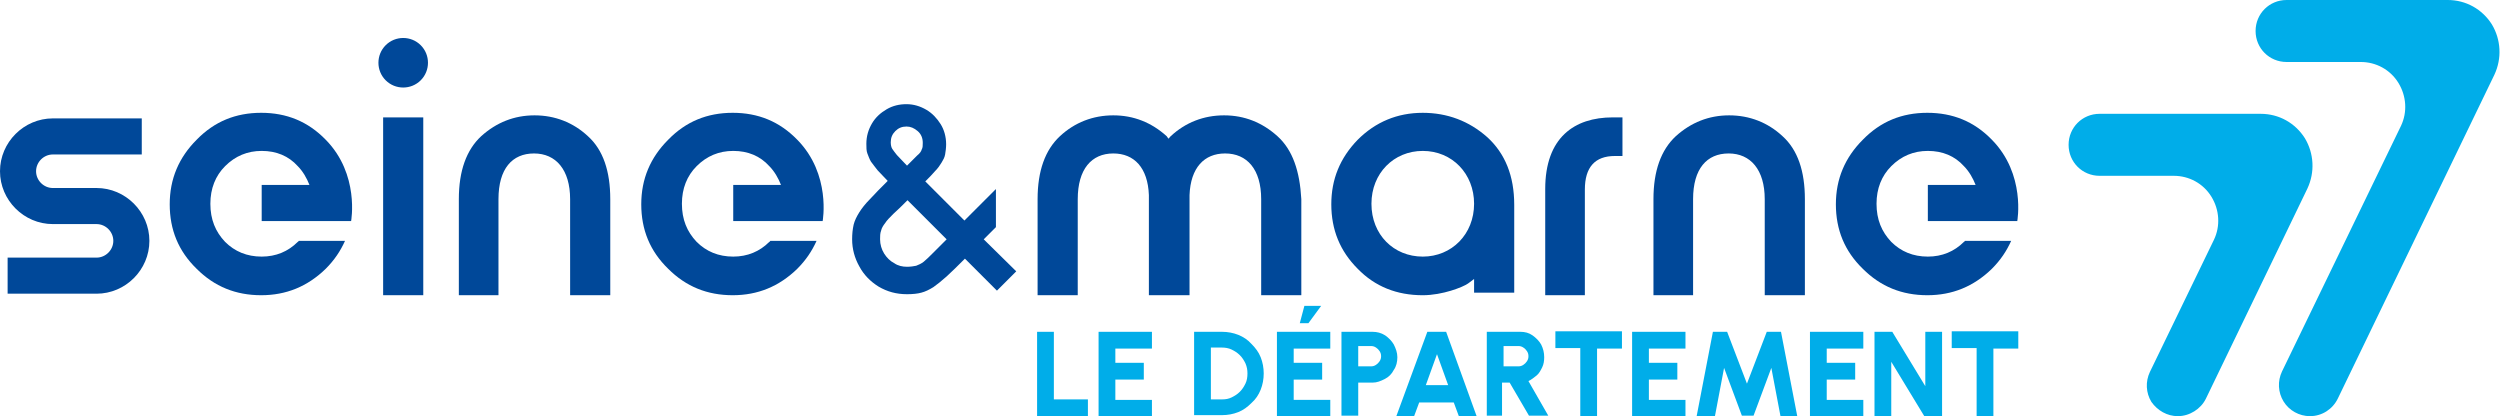
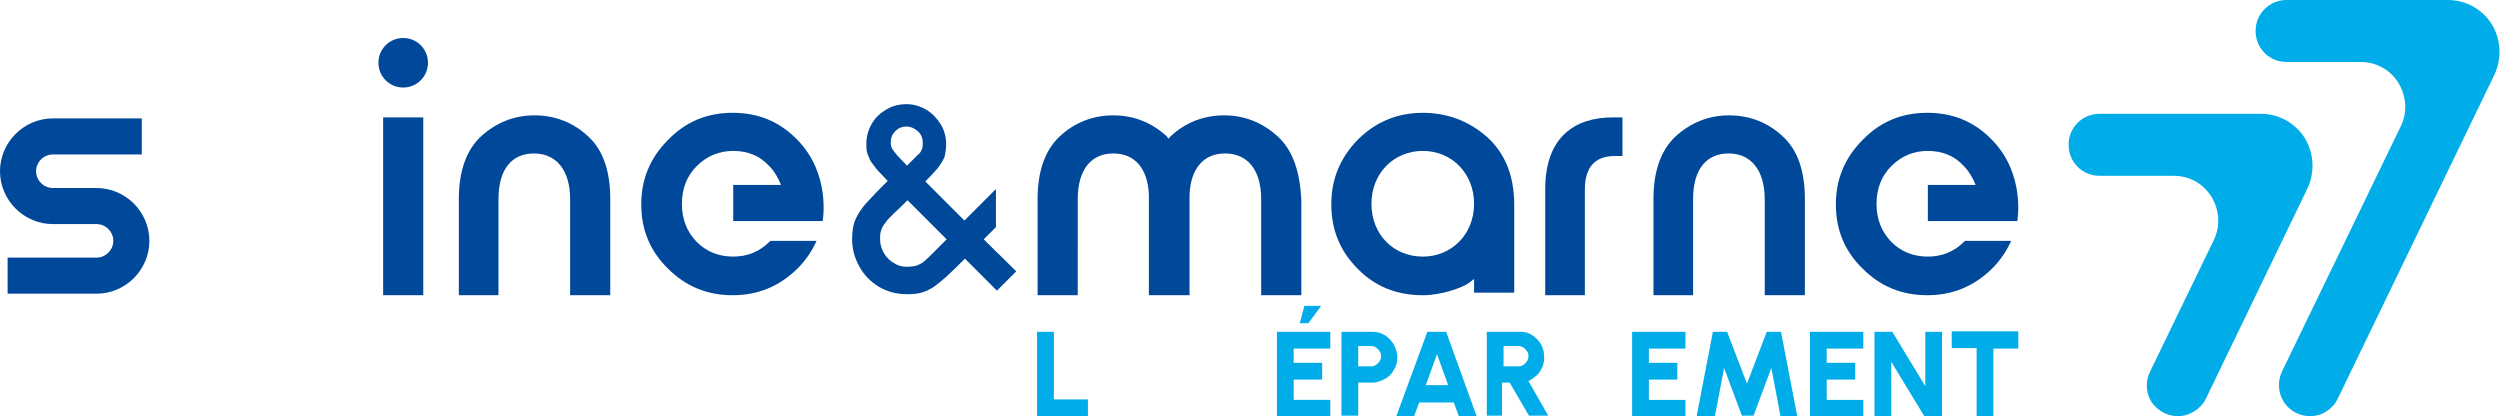
<svg xmlns="http://www.w3.org/2000/svg" version="1.0" id="Calque_1" x="0px" y="0px" viewBox="0 0 492 81.9" style="enable-background:new 0 0 492 81.9;" xml:space="preserve">
  <style type="text/css">
	.st0{fill:#00ADE9;}
	.st1{fill:#004899;}
</style>
  <g>
    <path class="st0" d="M460.1,78.4l30.8-63.7c1.5-3.2,1.3-6.9-0.5-9.9c-1.9-3-5.1-4.8-8.7-4.8h-31.7c-3.4,0-6.1,2.7-6.1,6.1   s2.7,6.1,6.1,6.1h14.6c3,0,5.8,1.5,7.4,4.1c1.6,2.6,1.8,5.8,0.5,8.5l-23.4,48.3c-0.9,1.9-0.8,4.1,0.3,5.9c1.1,1.8,3.1,2.9,5.2,2.9   C457,81.9,459.1,80.5,460.1,78.4z" />
    <path class="st0" d="M428.6,81.9c2.3,0,4.5-1.4,5.5-3.4l20-41.4c1.5-3.2,1.3-6.9-0.5-9.9c-1.9-3-5.1-4.8-8.7-4.8h-31.7   c-3.4,0-6.1,2.7-6.1,6.1c0,3.4,2.7,6.1,6.1,6.1h14.6c3,0,5.8,1.5,7.4,4.1c1.6,2.6,1.8,5.8,0.5,8.5l-12.6,26   c-0.9,1.9-0.8,4.1,0.3,5.9C424.6,80.8,426.5,81.9,428.6,81.9z" />
    <g>
      <path class="st0" d="M204.1,81.9V65.3h3.3v13.3h6.7v3.3H204.1z" />
-       <path class="st0" d="M216.2,81.9V65.3h10.5v3.3h-7.2v2.8h5.6v3.3h-5.6v4h7.2v3.3H216.2z" />
-       <path class="st0" d="M235,81.9V65.3h5.5c1.1,0,2.2,0.2,3.2,0.6c1,0.4,1.9,1,2.6,1.8c0.8,0.8,1.4,1.6,1.8,2.6    c0.4,1,0.6,2.1,0.6,3.2c0,1.1-0.2,2.2-0.6,3.2c-0.4,1-1,1.9-1.8,2.6c-0.8,0.8-1.6,1.4-2.6,1.8c-1,0.4-2.1,0.6-3.2,0.6H235z     M238.3,78.6h2.2c0.7,0,1.3-0.1,1.9-0.4c0.6-0.3,1.1-0.6,1.6-1.1c0.5-0.5,0.8-1,1.1-1.6c0.3-0.6,0.4-1.3,0.4-2    c0-0.7-0.1-1.3-0.4-2c-0.3-0.6-0.6-1.1-1.1-1.6c-0.5-0.5-1-0.8-1.6-1.1c-0.6-0.3-1.3-0.4-1.9-0.4h-2.2V78.6z" />
      <path class="st0" d="M251.3,81.9V65.3h10.5v3.3h-7.2v2.8h5.6v3.3h-5.6v4h7.2v3.3H251.3z M255.8,63.6l0.9-3.4h3.3l-2.5,3.4H255.8z" />
      <path class="st0" d="M264,81.9V65.3h6.1c0.9,0,1.7,0.2,2.5,0.7c0.7,0.5,1.3,1.1,1.7,1.8c0.4,0.8,0.7,1.6,0.7,2.5    c0,0.9-0.2,1.8-0.7,2.5c-0.4,0.8-1,1.4-1.8,1.8s-1.5,0.7-2.4,0.7h-2.8v6.5H264z M267.3,72.1h2.5c0.4,0,0.7-0.1,1-0.3    s0.5-0.4,0.7-0.7c0.2-0.3,0.3-0.6,0.3-1c0-0.4-0.1-0.7-0.3-1c-0.2-0.3-0.4-0.5-0.7-0.7c-0.3-0.2-0.6-0.3-1-0.3h-2.5V72.1z" />
      <path class="st0" d="M280.9,65.3h3.7l6,16.6h-3.5l-1-2.7h-6.8l-1,2.7h-3.5L280.9,65.3z M280.6,75.8h4.4l-2.2-6.1L280.6,75.8z" />
      <path class="st0" d="M292.6,81.9V65.3h6.6c0.9,0,1.7,0.2,2.4,0.7c0.7,0.5,1.3,1.1,1.7,1.8c0.4,0.8,0.6,1.6,0.6,2.5    c0,0.7-0.1,1.4-0.4,2c-0.3,0.6-0.6,1.2-1.1,1.6s-1,0.8-1.6,1.1l3.9,6.8h-3.8l-3.8-6.5h-1.5v6.5H292.6z M295.9,72.1h2.9    c0.4,0,0.7-0.1,1-0.3s0.5-0.4,0.7-0.7c0.2-0.3,0.3-0.6,0.3-1c0-0.4-0.1-0.7-0.3-1c-0.2-0.3-0.4-0.5-0.7-0.7    c-0.3-0.2-0.6-0.3-1-0.3h-2.9V72.1z" />
-       <path class="st0" d="M319.2,65.3v3.3h-4.9v13.3H311V68.5h-4.9v-3.3H319.2z" />
      <path class="st0" d="M321.2,81.9V65.3h10.5v3.3h-7.2v2.8h5.6v3.3h-5.6v4h7.2v3.3H321.2z" />
      <path class="st0" d="M333.9,81.9l3.2-16.6h2.8l3.9,10.2l3.9-10.2h2.8l3.2,16.6h-3.3l-1.8-9.5l-3.5,9.4h-2.3l-3.5-9.4l-1.8,9.5    H333.9z" />
      <path class="st0" d="M356.2,81.9V65.3h10.5v3.3h-7.2v2.8h5.6v3.3h-5.6v4h7.2v3.3H356.2z" />
      <path class="st0" d="M368.9,81.9V65.3h3.5l6.5,10.7V65.3h3.3v16.6h-3.5l-6.5-10.7v10.7H368.9z" />
      <path class="st0" d="M397.2,65.3v3.3h-4.9v13.3H389V68.5h-4.9v-3.3H397.2z" />
    </g>
    <g>
      <path class="st1" d="M290.1,57.7v-2.8c-0.2,0.2-0.7,0.5-1.2,0.9c-1,0.7-5,2.3-8.9,2.3c-5.1,0-9.4-1.7-12.8-5.2    c-3.5-3.5-5.2-7.7-5.2-12.7c0-4.9,1.7-9.1,5.2-12.7c3.5-3.5,7.8-5.3,12.8-5.3c4.8,0,9.1,1.6,12.7,4.8c3.5,3.2,5.3,7.6,5.3,13.3    v17.3H290.1z M280,50.5c5.7,0,10.1-4.4,10.1-10.4c0-5.9-4.3-10.4-10.1-10.4c-5.7,0-10.1,4.4-10.1,10.4    C269.9,46.2,274.3,50.5,280,50.5z" />
      <path class="st1" d="M251.4,26.8c-3-2.7-6.5-4.1-10.5-4.1c-4,0-7.6,1.4-10.5,4.1c-0.1,0.1-0.3,0.3-0.4,0.5    c-0.1-0.1-0.3-0.3-0.4-0.5c-3-2.7-6.5-4.1-10.5-4.1c-4,0-7.6,1.4-10.5,4.1c-2.9,2.7-4.4,6.8-4.4,12.4v18.9h7.9V39.2    c0-5.9,2.7-9,7-9c4.1,0,6.8,2.8,7,8.2c0,0.3,0,0.5,0,0.8v18.9h0.1h7.8h0.1V39.2c0-0.3,0-0.5,0-0.8c0.2-5.4,2.9-8.2,7-8.2    c4.3,0,7.1,3.1,7.1,9v18.9h7.9V39.2C255.8,33.7,254.4,29.5,251.4,26.8z" />
      <path class="st1" d="M311.9,58.1h-7.8V37.2c0-10.1,5.7-14.1,13.3-14.1h1.9v7.6h-1.5c-3.9,0-5.9,2.2-5.9,6.6V58.1z" />
      <path class="st1" d="M333.3,58.1h-7.9V39.2c0-5.6,1.5-9.7,4.4-12.4c3-2.7,6.5-4.1,10.5-4.1c4,0,7.6,1.4,10.5,4.1    c3,2.7,4.4,6.9,4.4,12.4v18.9h-7.9V39.2c0-5.8-2.8-9-7.1-9c-4.3,0-7,3-7,9V58.1z" />
      <path class="st1" d="M379.3,43.5H397c0,0,1.7-9.2-5-16c-3.5-3.6-7.7-5.3-12.7-5.3c-5,0-9.2,1.7-12.7,5.3    c-3.5,3.5-5.3,7.7-5.3,12.7c0,5,1.7,9.2,5.3,12.7c3.5,3.5,7.7,5.2,12.7,5.2c4.9,0,9.1-1.7,12.7-5.2c1.7-1.7,2.9-3.5,3.8-5.5h-9.1    c-0.1,0.1-0.1,0.2-0.2,0.2c-1.9,1.9-4.3,2.9-7.1,2.9c-2.9,0-5.3-1-7.2-2.9c-1.9-2-2.9-4.4-2.9-7.5c0-3,1-5.5,2.9-7.4    c2-2,4.4-3,7.2-3c2.9,0,5.3,1,7.1,3c1,1,1.8,2.4,2.3,3.7h-9.4V43.5z" />
    </g>
    <g>
      <path class="st1" d="M178.5,57.9c-2.1,0-3.9-0.5-5.6-1.5c-1.6-1-2.9-2.3-3.8-4c-0.9-1.6-1.4-3.4-1.4-5.3c0-1.1,0.1-2,0.3-2.9    c0.2-0.8,0.6-1.6,1.1-2.4c0.5-0.8,1.2-1.7,2.1-2.6c0.9-1,2.1-2.2,3.5-3.6c-0.8-0.8-1.4-1.5-2-2.1c-0.5-0.6-0.9-1.2-1.3-1.7    c-0.3-0.5-0.5-1.1-0.7-1.6s-0.2-1.2-0.2-1.9c0-1.5,0.4-2.8,1.1-4c0.7-1.2,1.7-2.1,2.9-2.8c1.2-0.7,2.5-1,3.9-1    c1.4,0,2.7,0.4,3.9,1.1c1.2,0.7,2.1,1.7,2.8,2.8s1.1,2.5,1.1,4c0,0.7-0.1,1.4-0.2,2c-0.1,0.6-0.4,1.1-0.7,1.6    c-0.3,0.5-0.7,1.1-1.3,1.7c-0.5,0.6-1.2,1.3-1.9,2l7.7,7.7l6.2-6.2v7.5l-2.4,2.4l6.4,6.3l-3.8,3.8l-6.3-6.3    c-1.4,1.4-2.6,2.6-3.6,3.5c-1,0.9-1.9,1.6-2.6,2.1c-0.8,0.5-1.6,0.9-2.4,1.1C180.6,57.8,179.6,57.9,178.5,57.9z M178.5,52.5    c0.7,0,1.3-0.1,1.8-0.2c0.5-0.2,1-0.4,1.5-0.8c0.5-0.4,1.1-1,1.8-1.7c0.7-0.7,1.6-1.6,2.7-2.7l-7.7-7.7c-1.1,1.1-2,2-2.8,2.7    c-0.7,0.7-1.3,1.3-1.6,1.8c-0.4,0.5-0.7,1-0.8,1.5c-0.2,0.5-0.2,1.1-0.2,1.7c0,1,0.3,2,0.8,2.8c0.5,0.8,1.2,1.5,2,1.9    C176.7,52.3,177.6,52.5,178.5,52.5z M178.5,32.6c0.9-0.9,1.5-1.5,2-2c0.5-0.4,0.8-0.8,0.9-1.2c0.2-0.3,0.2-0.8,0.2-1.3    c0-0.9-0.3-1.7-1-2.3c-0.7-0.6-1.4-0.9-2.2-0.9c-0.9,0-1.6,0.3-2.2,0.9c-0.6,0.6-0.9,1.3-0.9,2.2c0,0.5,0.1,1,0.3,1.3    s0.5,0.7,0.9,1.2C177.1,31.1,177.7,31.8,178.5,32.6z" />
    </g>
    <g>
      <g>
        <path class="st1" d="M19,57.8H1.5v-7.1H19c1.8,0,3.3-1.5,3.3-3.3c0-1.8-1.5-3.3-3.3-3.3h-8.6C4.7,44.1,0,39.4,0,33.7     s4.7-10.4,10.4-10.4h17.5v7.1H10.4c-1.8,0-3.3,1.5-3.3,3.3c0,1.8,1.5,3.3,3.3,3.3H19c5.7,0,10.4,4.7,10.4,10.4S24.7,57.8,19,57.8     z" />
      </g>
      <path class="st1" d="M75.9,8.9c1.9-1.9,5-1.9,6.9,0c1.9,1.9,1.9,5,0,6.9c-1.9,1.9-5,1.9-6.9,0C74,13.9,74,10.8,75.9,8.9z     M75.4,58.1v-35h7.9v35H75.4z" />
      <path class="st1" d="M98.2,58.1h-7.9V39.2c0-5.6,1.5-9.7,4.4-12.4c3-2.7,6.5-4.1,10.5-4.1c4,0,7.6,1.4,10.5,4.1    c3,2.7,4.4,6.9,4.4,12.4v18.9h-7.9V39.2c0-5.8-2.8-9-7.1-9c-4.3,0-7,3-7,9V58.1z" />
-       <path class="st1" d="M51.5,43.5h17.6c0,0,1.7-9.2-5-16c-3.5-3.6-7.7-5.3-12.7-5.3c-5,0-9.2,1.7-12.7,5.3    c-3.5,3.5-5.3,7.7-5.3,12.7c0,5,1.7,9.2,5.3,12.7c3.5,3.5,7.7,5.2,12.7,5.2c4.9,0,9.1-1.7,12.7-5.2c1.7-1.7,2.9-3.5,3.8-5.5h-9.1    c-0.1,0.1-0.1,0.2-0.2,0.2c-1.9,1.9-4.3,2.9-7.1,2.9c-2.9,0-5.3-1-7.2-2.9c-1.9-2-2.9-4.4-2.9-7.5c0-3,1-5.5,2.9-7.4    c2-2,4.4-3,7.2-3c2.9,0,5.3,1,7.1,3c1,1,1.8,2.4,2.3,3.7h-9.4V43.5z" />
      <path class="st1" d="M144.3,43.5h17.6c0,0,1.7-9.2-5-16c-3.5-3.6-7.7-5.3-12.7-5.3c-5,0-9.2,1.7-12.7,5.3    c-3.5,3.5-5.3,7.7-5.3,12.7c0,5,1.7,9.2,5.3,12.7c3.5,3.5,7.7,5.2,12.7,5.2c4.9,0,9.1-1.7,12.7-5.2c1.7-1.7,2.9-3.5,3.8-5.5h-9.1    c-0.1,0.1-0.1,0.2-0.2,0.2c-1.9,1.9-4.3,2.9-7.1,2.9c-2.9,0-5.3-1-7.2-2.9c-1.9-2-2.9-4.4-2.9-7.5c0-3,1-5.5,2.9-7.4    c2-2,4.4-3,7.2-3c2.9,0,5.3,1,7.1,3c1,1,1.8,2.4,2.3,3.7h-9.4V43.5z" />
    </g>
  </g>
</svg>